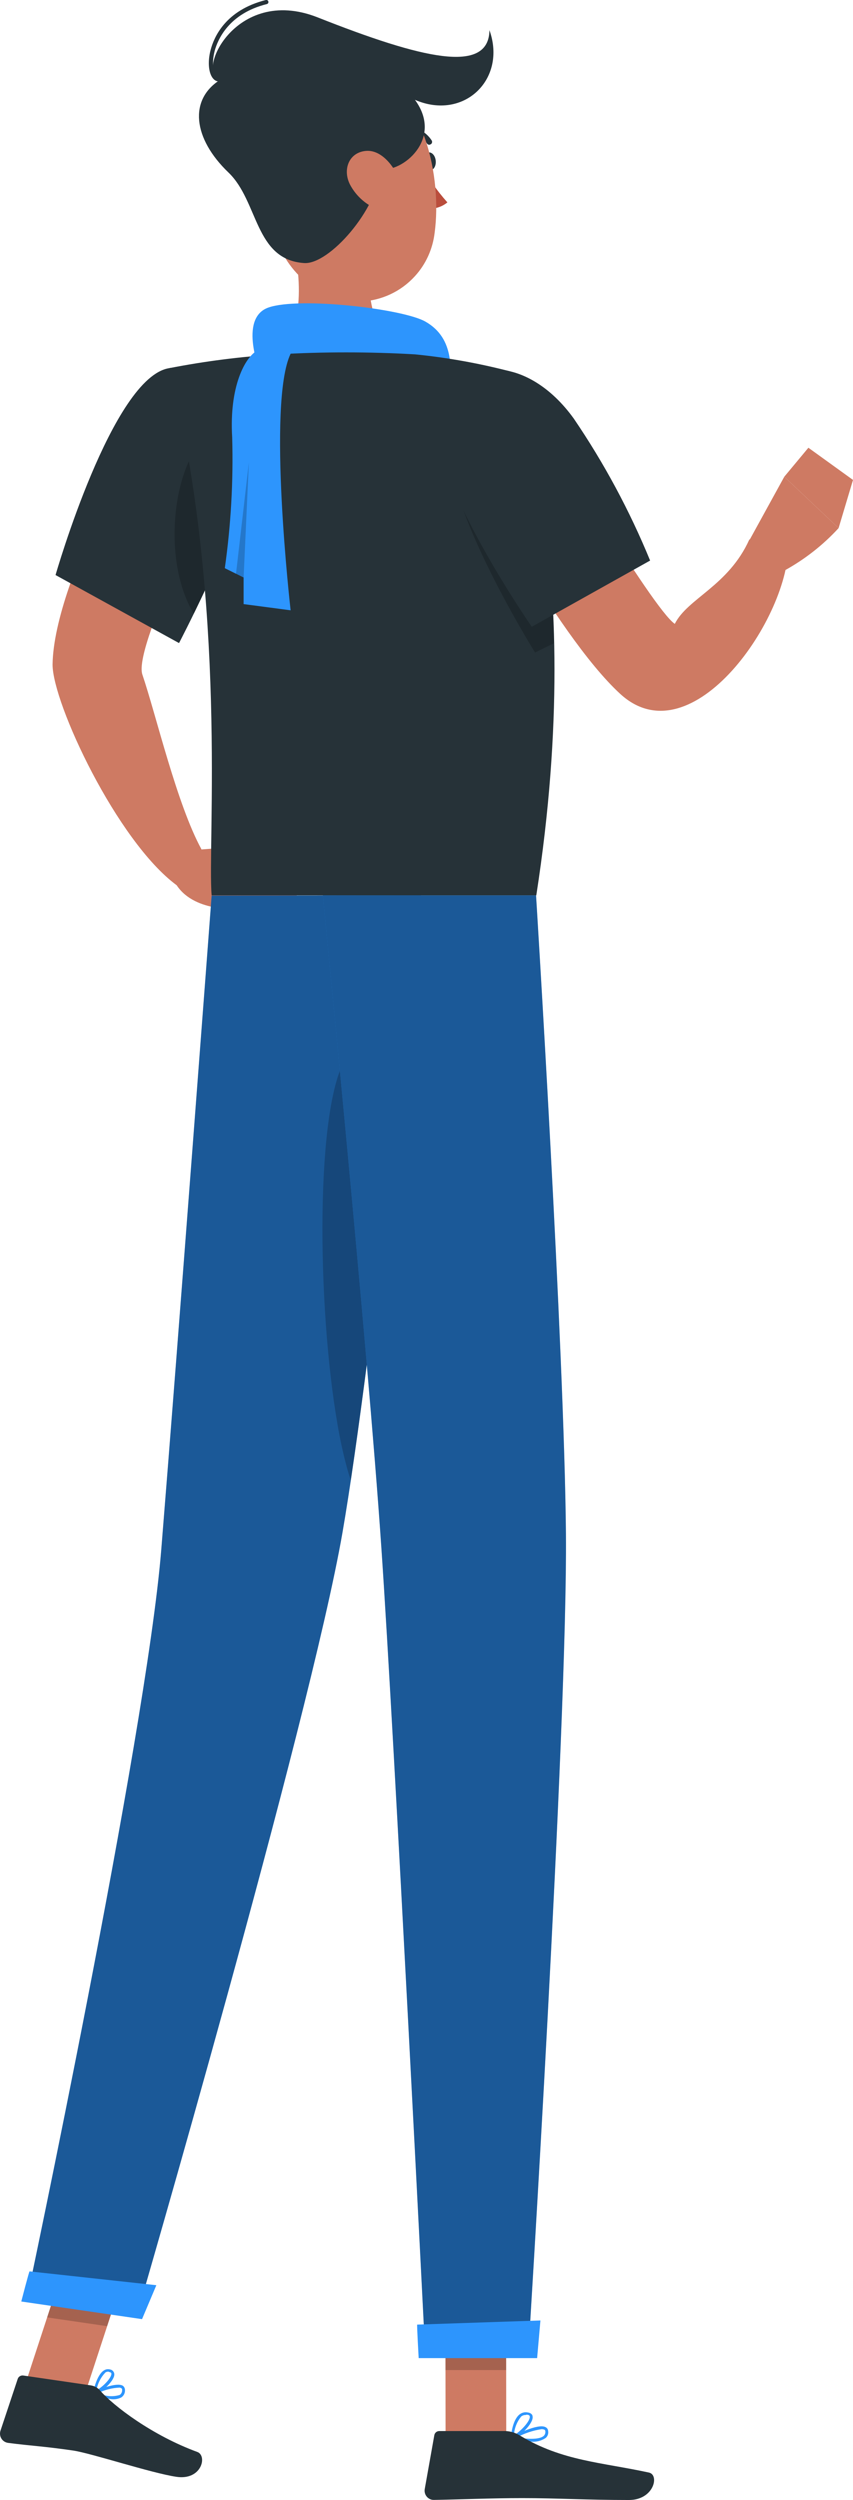
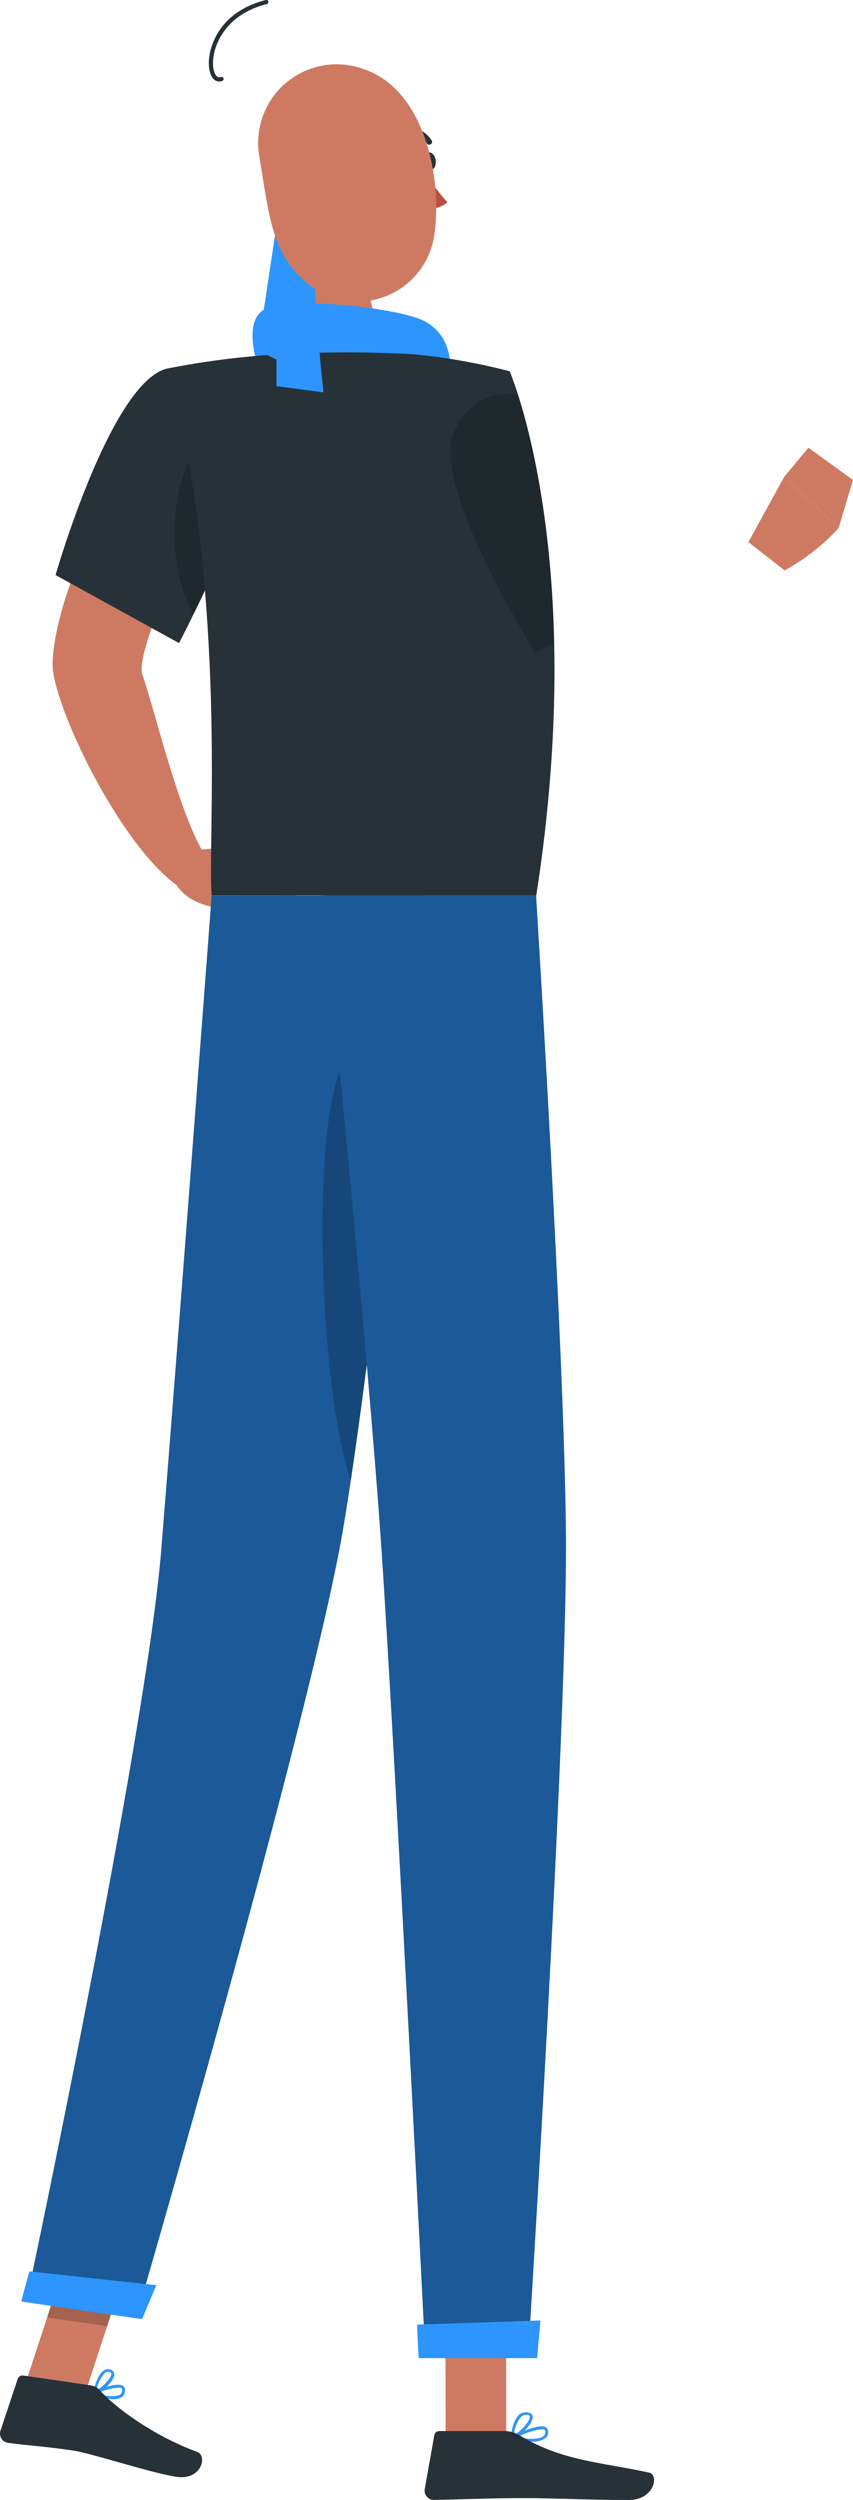
<svg xmlns="http://www.w3.org/2000/svg" id="Layer_1" data-name="Layer 1" viewBox="0 0 103.05 302.02">
  <defs>
    <style>
      .cls-1 {
        opacity: .2;
      }

      .cls-1, .cls-2, .cls-3, .cls-4, .cls-5, .cls-6 {
        stroke-width: 0px;
      }

      .cls-1, .cls-5 {
        isolation: isolate;
      }

      .cls-2 {
        fill: #2d95fd;
      }

      .cls-3 {
        fill: #263238;
      }

      .cls-4 {
        fill: #ba4d3c;
      }

      .cls-5 {
        opacity: .4;
      }

      .cls-6 {
        fill: #ce7a63;
      }
    </style>
  </defs>
  <g id="freepik--Character--inject-9--inject-2">
    <polygon class="cls-6" points="53.83 294.54 61.16 294.54 61.14 277.57 53.81 277.57 53.83 294.54" />
    <polygon class="cls-6" points="3.1 287.88 10.35 288.94 15.71 272.58 8.46 271.52 3.1 287.88" />
    <path class="cls-2" d="M13.22,289.8c.48.11.99.05,1.43-.17.29-.19.46-.51.45-.86.01-.21-.08-.41-.24-.54-.76-.52-3.25.58-3.53.7-.06.03-.1.1-.1.17,0,.07.05.13.12.16.6.25,1.23.43,1.87.54ZM14.45,288.44c.08.01.15.04.22.08.07.05.1.14.08.22.02.23-.1.46-.29.59-.86.26-1.79.17-2.59-.24.81-.39,1.69-.61,2.58-.65h0Z" />
    <path class="cls-2" d="M11.39,289.31h.08c.79-.3,2.41-1.69,2.34-2.52-.03-.27-.24-.5-.51-.54-.26-.07-.53-.03-.75.12-.91.57-1.3,2.65-1.31,2.74-.01.06,0,.13.06.17.03.02.06.03.09.03ZM13.15,286.56h.08c.22.06.23.17.23.21,0,.5-1,1.57-1.81,2,.14-.81.52-1.57,1.09-2.16.12-.08.27-.11.41-.09v.04Z" />
    <path class="cls-3" d="M10.95,288.17l-8.14-1.19c-.29-.04-.58.13-.67.41l-2.09,6.28c-.18.6.15,1.23.75,1.41.06.02.12.03.18.04,2.85.37,4.25.4,7.83.92,2.2.32,9.47,2.73,12.51,3.18s3.75-2.53,2.53-3c-5.46-2-10.14-5.56-11.77-7.44-.29-.33-.69-.55-1.13-.61Z" />
    <path class="cls-2" d="M64.17,294.97c.62.06,1.24-.1,1.76-.45.24-.21.35-.53.29-.84-.01-.2-.13-.37-.31-.46-.91-.5-3.79,1-4.11,1.17-.07.03-.11.11-.09.18.02.07.08.13.15.14.76.16,1.53.25,2.31.26ZM65.43,293.46c.11,0,.23.02.33.06.07.04.12.11.12.19.03.21-.04.41-.19.56-.43.4-1.63.46-3.26.19.93-.5,1.95-.84,3-1Z" />
    <path class="cls-2" d="M61.89,294.72h.07c.87-.4,2.55-2,2.38-2.81,0-.19-.19-.44-.67-.48-.34-.05-.69.06-.95.29-.89.77-1,2.74-1,2.83,0,.06.03.12.08.15.03.01.06.02.09.02ZM63.55,291.72h.1c.32,0,.34.16.35.2.1.49-1,1.74-1.91,2.28.04-.83.35-1.62.87-2.26.17-.14.39-.21.61-.19l-.02-.03Z" />
    <path class="cls-3" d="M61.07,293.69h-8c-.3,0-.55.21-.6.5l-1.16,6.52c-.1.61.31,1.19.93,1.29.06,0,.12.01.18.01,2.88-.05,7-.22,10.67-.22,4.24,0,7.92.23,12.89.23,3,0,3.71-3,2.44-3.31-5.79-1.26-10.47-1.39-15.56-4.45-.53-.35-1.15-.54-1.79-.57Z" />
    <path class="cls-6" d="M35.01,27.23c1.29,5.36,2.1,12-1.49,15.58,0,0,2.39,5.44,12.35,5.44,9.11,0,4.31-5.44,4.31-5.44-6-1.42-6.05-8.82-5.2-13l-9.97-2.58Z" />
    <path class="cls-2" d="M54.27,48.54c.29-3.67.74-7.63-2.88-9.69-2.72-1.55-15.16-3-18.93-1.71s-.93,8.09-.93,8.09l22.74,3.31Z" />
-     <polygon class="cls-1" points="61.14 277.58 61.15 286.32 53.82 286.32 53.81 277.58 61.14 277.58" />
    <polygon class="cls-1" points="8.45 271.52 15.71 272.58 12.94 281.02 5.69 279.96 8.45 271.52" />
    <path class="cls-6" d="M18.57,49.41l9.09,5.92s-11.68,22.55-10.46,26.16c1.67,4.92,4.16,15.67,7.15,21.13-.31,1.18-2,3.87-3,4.33-7.21-5.32-15-22-15-26.67.16-10.61,12.22-30.87,12.22-30.87Z" />
    <path class="cls-6" d="M24.37,102.62l6.95-.54-3.33,7.71s-6.1.27-7.33-4.4l3.71-2.77Z" />
    <polygon class="cls-6" points="37.13 105.59 33.77 112.42 27.99 109.79 31.32 102.08 37.13 105.59" />
    <path class="cls-3" d="M20.48,44.47c-6.89,1-13.77,25-13.77,25l14.92,8.22s5.94-11.38,8.7-19.88c2.92-8.89-2.47-14.42-9.85-13.34Z" />
    <path class="cls-1" d="M24.87,52.7c3-2.88,1.64,9.45.48,17.34-.7,1.54-1.37,2.94-1.93,4.11-3.79-6.2-2.71-17.48,1.45-21.45Z" />
    <path class="cls-3" d="M61.57,44.85s9.62,22.12,3.22,63.32H25.57c-.53-6,2-35.36-5.09-63.7,4.29-.84,8.64-1.39,13-1.66,5.55-.32,11.11-.32,16.66,0,3.86.38,7.68,1.07,11.43,2.04Z" />
-     <path class="cls-2" d="M31.13,42.31c-1.54.83-3.45,4.39-3.08,10.53.15,5.28-.15,10.57-.89,15.8l2.27,1.13v3.21l5.68.75s-2.87-25,0-31c-.95-1.61-3.98-.42-3.98-.42Z" />
-     <polygon class="cls-1" points="29.43 69.79 30.07 55.83 28.51 69.34 29.43 69.79" />
-     <path class="cls-6" d="M55.96,55.13l9.7-3.91s13.12,22.28,15.86,24.15c1.54-3.09,6.47-4.58,9-10.18,1.15-.5,3.69.08,4.71.54.26,8.66-11.61,26.08-20.3,18.1-7.99-7.34-18.97-28.7-18.97-28.7Z" />
+     <path class="cls-2" d="M31.13,42.31l2.27,1.13v3.21l5.68.75s-2.87-25,0-31c-.95-1.61-3.98-.42-3.98-.42Z" />
    <path class="cls-1" d="M54.73,52.49c1.47-3.76,4.52-5.33,7.83-4.78,1.46,4.61,4,14.74,4.36,30l-2.28,1.12s-12.42-19.91-9.91-26.34Z" />
-     <path class="cls-3" d="M53.06,49.86c-2.18,6.56,11.18,25.86,11.18,25.86l14.3-8c-2.47-6.02-5.56-11.77-9.22-17.15-5.53-7.69-13.87-7.9-16.26-.71Z" />
    <path class="cls-6" d="M90.41,65.49l4.34-7.9,6.56,6.21c-1.88,2.05-4.08,3.77-6.51,5.11l-4.39-3.42Z" />
    <polygon class="cls-6" points="97.66 54.09 103.05 57.98 101.31 63.8 94.75 57.59 97.66 54.09" />
    <path class="cls-3" d="M51.25,19.52c.06.59.42,1,.8,1s.65-.52.59-1.11-.42-1-.81-1-.64.52-.58,1.11Z" />
    <path class="cls-4" d="M50.73,19.57c.88,1.77,2,3.41,3.32,4.88-.76.63-1.78.89-2.75.69l-.57-5.57Z" />
    <path class="cls-3" d="M51.91,17.48l.15-.06c.15-.11.19-.32.08-.47,0,0,0,0,0,0-.62-.95-1.65-1.55-2.78-1.64-.19,0-.34.15-.34.34,0,0,0,0,0,.01.01.19.17.35.36.35h0c.89.07,1.7.56,2.19,1.31.07.12.2.18.34.17Z" />
    <path class="cls-6" d="M31.35,19.01c1.18,7.22,1.5,11.49,5.53,15,3.84,3.48,9.78,3.18,13.26-.66,1.32-1.45,2.14-3.28,2.37-5.23.89-6.6-1.19-17.29-8.56-19.77-4.92-1.81-10.37.71-12.18,5.63-.59,1.61-.74,3.34-.42,5.03Z" />
-     <path class="cls-3" d="M50.13,12.06c3.5,4.77-1.62,8.86-4.17,8.36-.31,4.86-6.19,11.57-9.22,11.36-6-.41-5.49-7.44-9.14-10.94-4.28-4.1-4.86-8.86-.89-11.27-3.24-.34,1.58-11.43,11.64-7.48,12.63,5,20.71,6.94,20.78,1.55,2.13,5.95-3.11,10.98-9,8.42Z" />
    <path class="cls-3" d="M26.49,9.85c-.25,0-.49-.1-.67-.28-.62-.6-.77-2.06-.37-3.56S27.22,1.23,32.12,0c.13-.03.27.05.3.18.04.13-.04.27-.17.31,0,0,0,0,0,0-4.64,1.15-5.95,4.33-6.31,5.64-.39,1.48-.18,2.67.24,3.07.12.13.3.17.47.12.12-.06.27-.02.34.1s.02.27-.1.34c-.03.02-.06.02-.09.03-.09.04-.19.05-.29.05Z" />
    <path class="cls-6" d="M42.29,22.31c.77,1.45,2.06,2.56,3.62,3.09,2.06.69,3.11-1.1,2.55-3.07-.5-1.78-2.18-4.28-4.25-4.1s-2.85,2.27-1.92,4.08Z" />
    <path class="cls-2" d="M50.86,108.17s-5.85,56-9.49,77c-4,23-24.88,94.68-24.88,94.68l-13.28-1.94s14.42-67.91,16.27-90.65c2-24.69,6.09-79.06,6.09-79.06l25.29-.03Z" />
    <path class="cls-5" d="M50.86,108.17s-5.85,56-9.49,77c-4,23-24.88,94.68-24.88,94.68l-13.28-1.94s14.42-67.91,16.27-90.65c2-24.69,6.09-79.06,6.09-79.06l25.29-.03Z" />
    <path class="cls-1" d="M41.85,127.75c.58-.88,1.13-1.18,1.66-1h.11c.12.05.23.12.33.2.11.09.21.19.3.29.06.06.11.13.17.2s.15.21.23.33c.18.29.35.6.49.91.09.19.17.39.25.59s.2.51.3.79.26.76.39,1.17l.09.32c.07.23.13.46.2.69l.15.6c.11.4.21.8.31,1.22s.2.91.3,1.38c0,.16.07.33.11.49.12.6.24,1.22.36,1.84h0c-1.61,13.94-3.54,29.92-5.22,41.07-.12-.36-.24-.74-.36-1.15-.52-1.86-.93-3.74-1.25-5.64-2.49-14.37-2.68-38.57,1.08-44.3Z" />
    <path class="cls-2" d="M64.76,108.17s3.42,54.78,3.61,77.13c.2,23.24-4.57,99.33-4.57,99.33h-12.41s-3.75-74.73-5.31-97.56c-1.69-24.88-7.08-78.9-7.08-78.9h25.76Z" />
    <path class="cls-5" d="M64.76,108.17s3.42,54.78,3.61,77.13c.2,23.24-4.57,99.33-4.57,99.33h-12.41s-3.75-74.73-5.31-97.56c-1.69-24.88-7.08-78.9-7.08-78.9h25.76Z" />
    <path class="cls-2" d="M50.4,280.83c-.05,0,.18,4.05.18,4.05h14.31l.4-4.55-14.89.5Z" />
    <path class="cls-2" d="M3.57,274.4c-.06,0-1,3.64-1,3.64l14.59,2.13,1.73-4.1-15.32-1.67Z" />
  </g>
</svg>